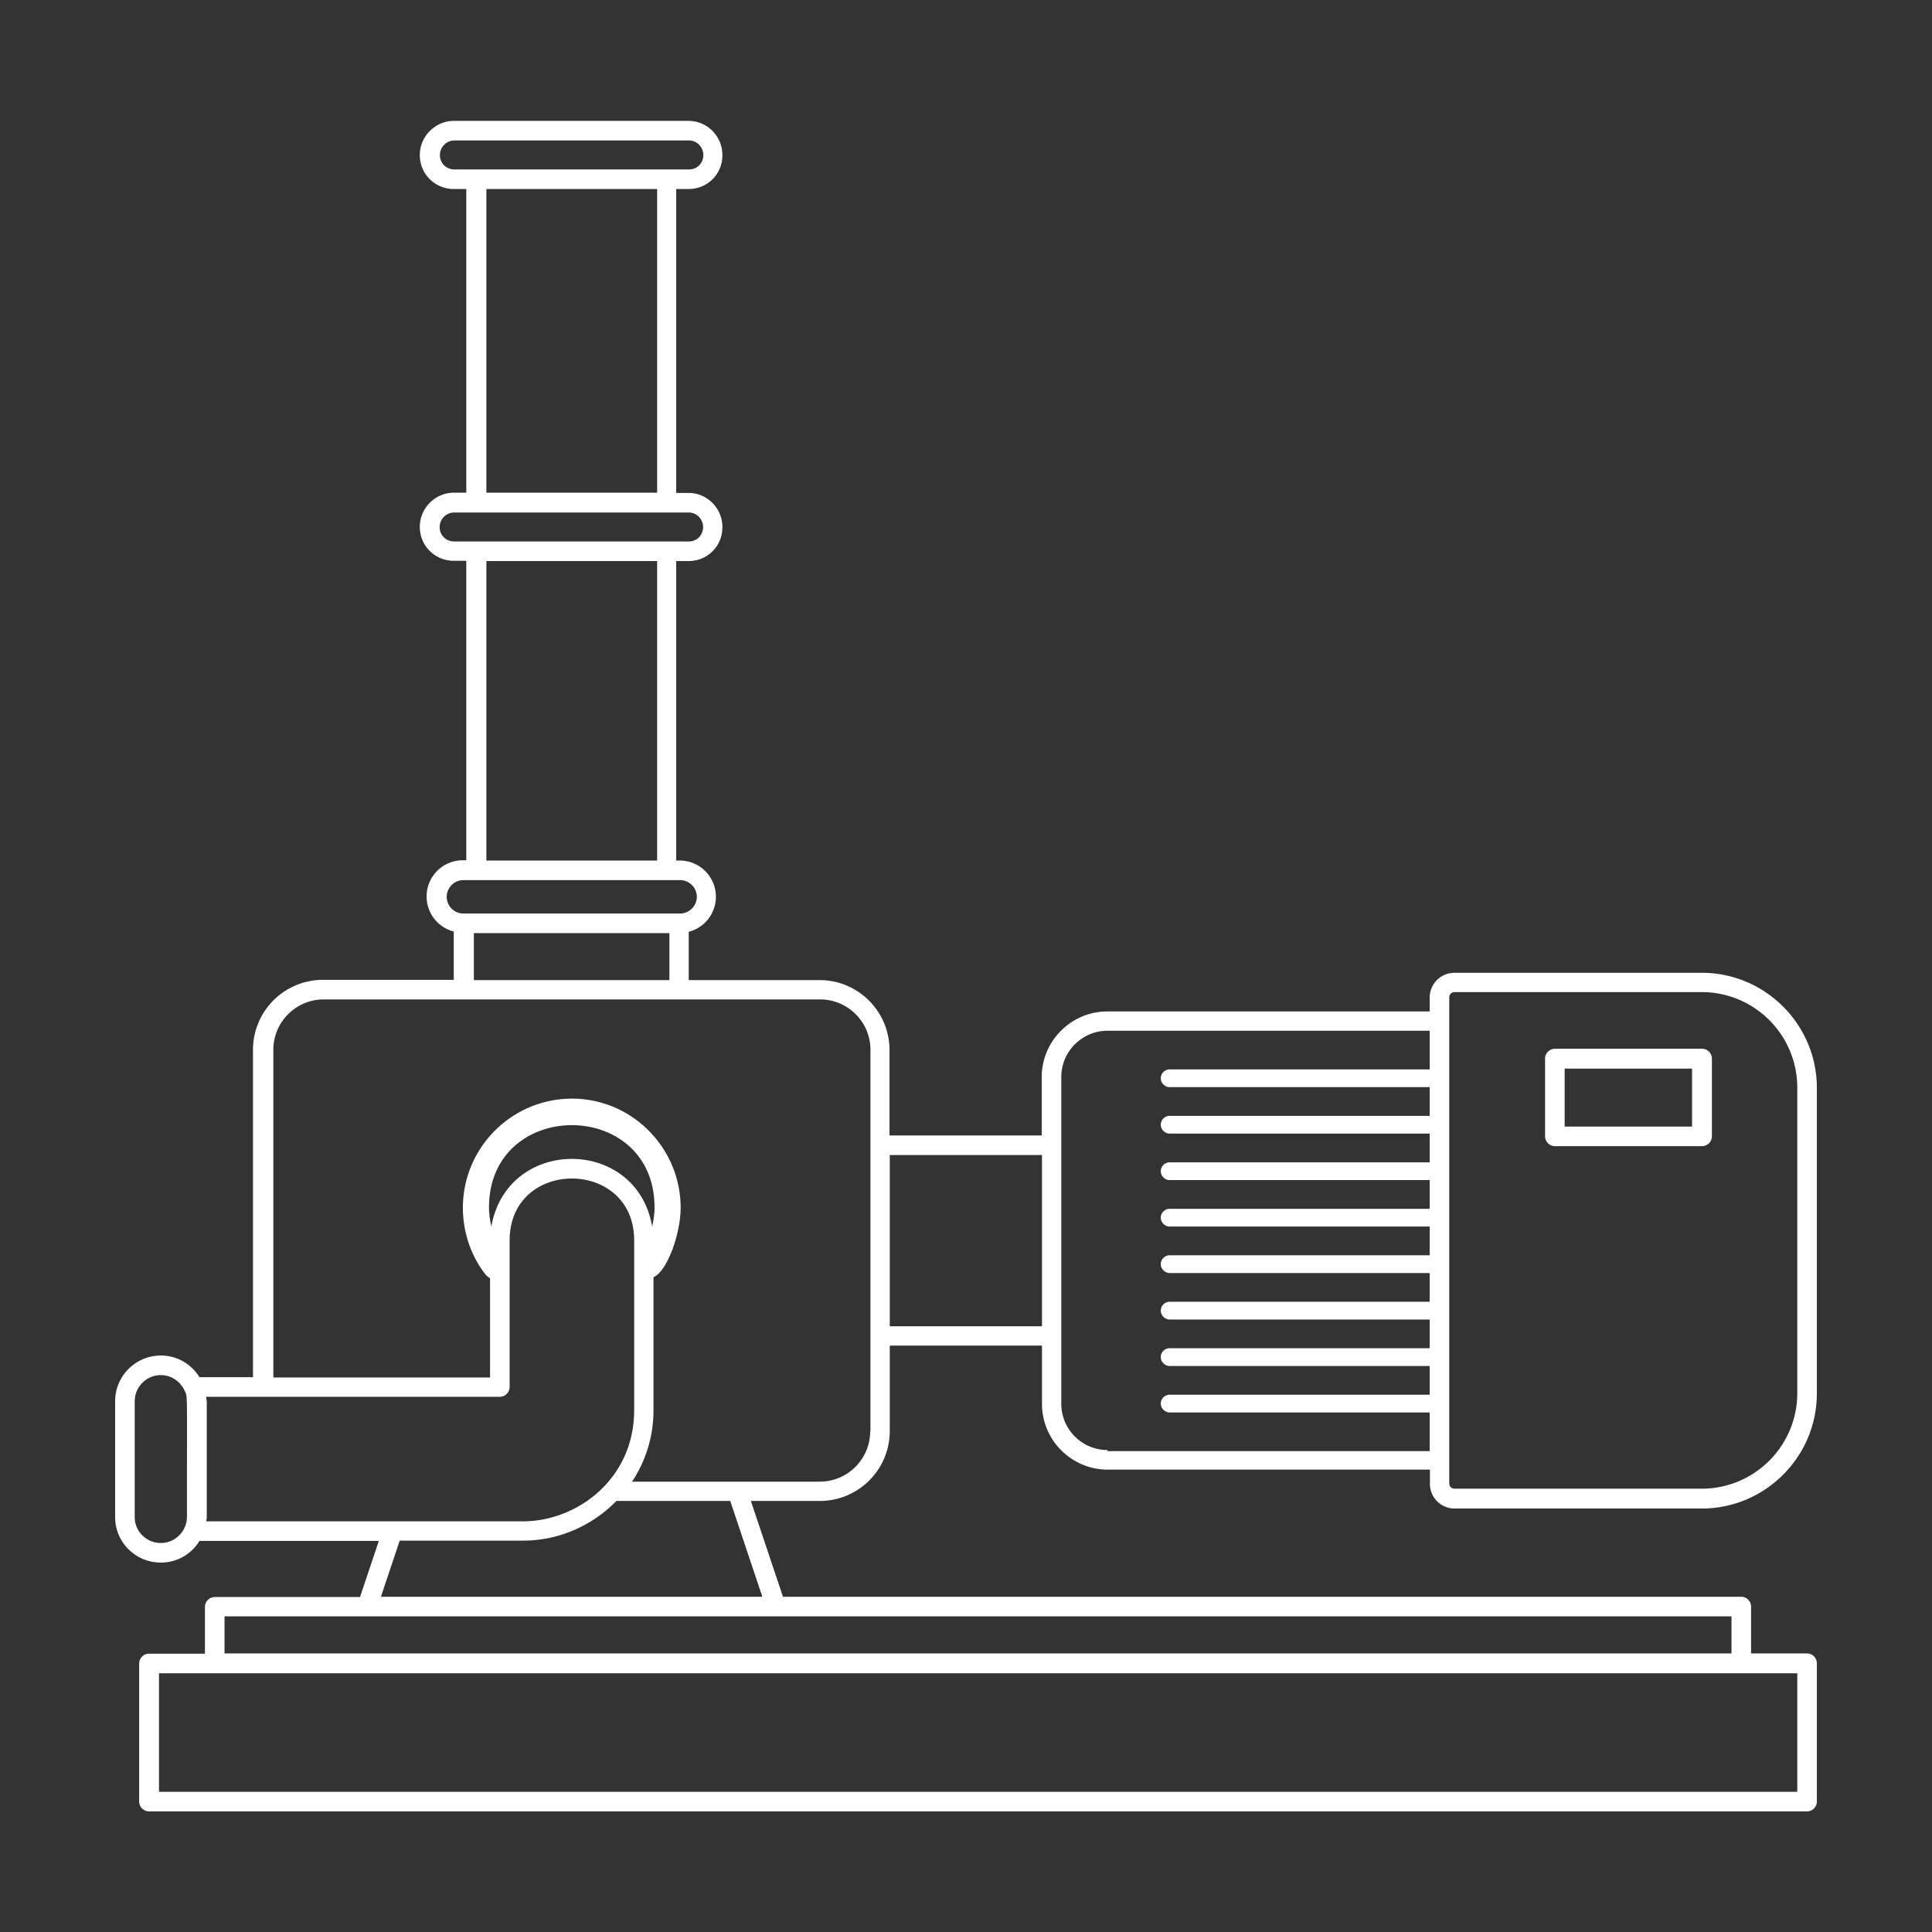
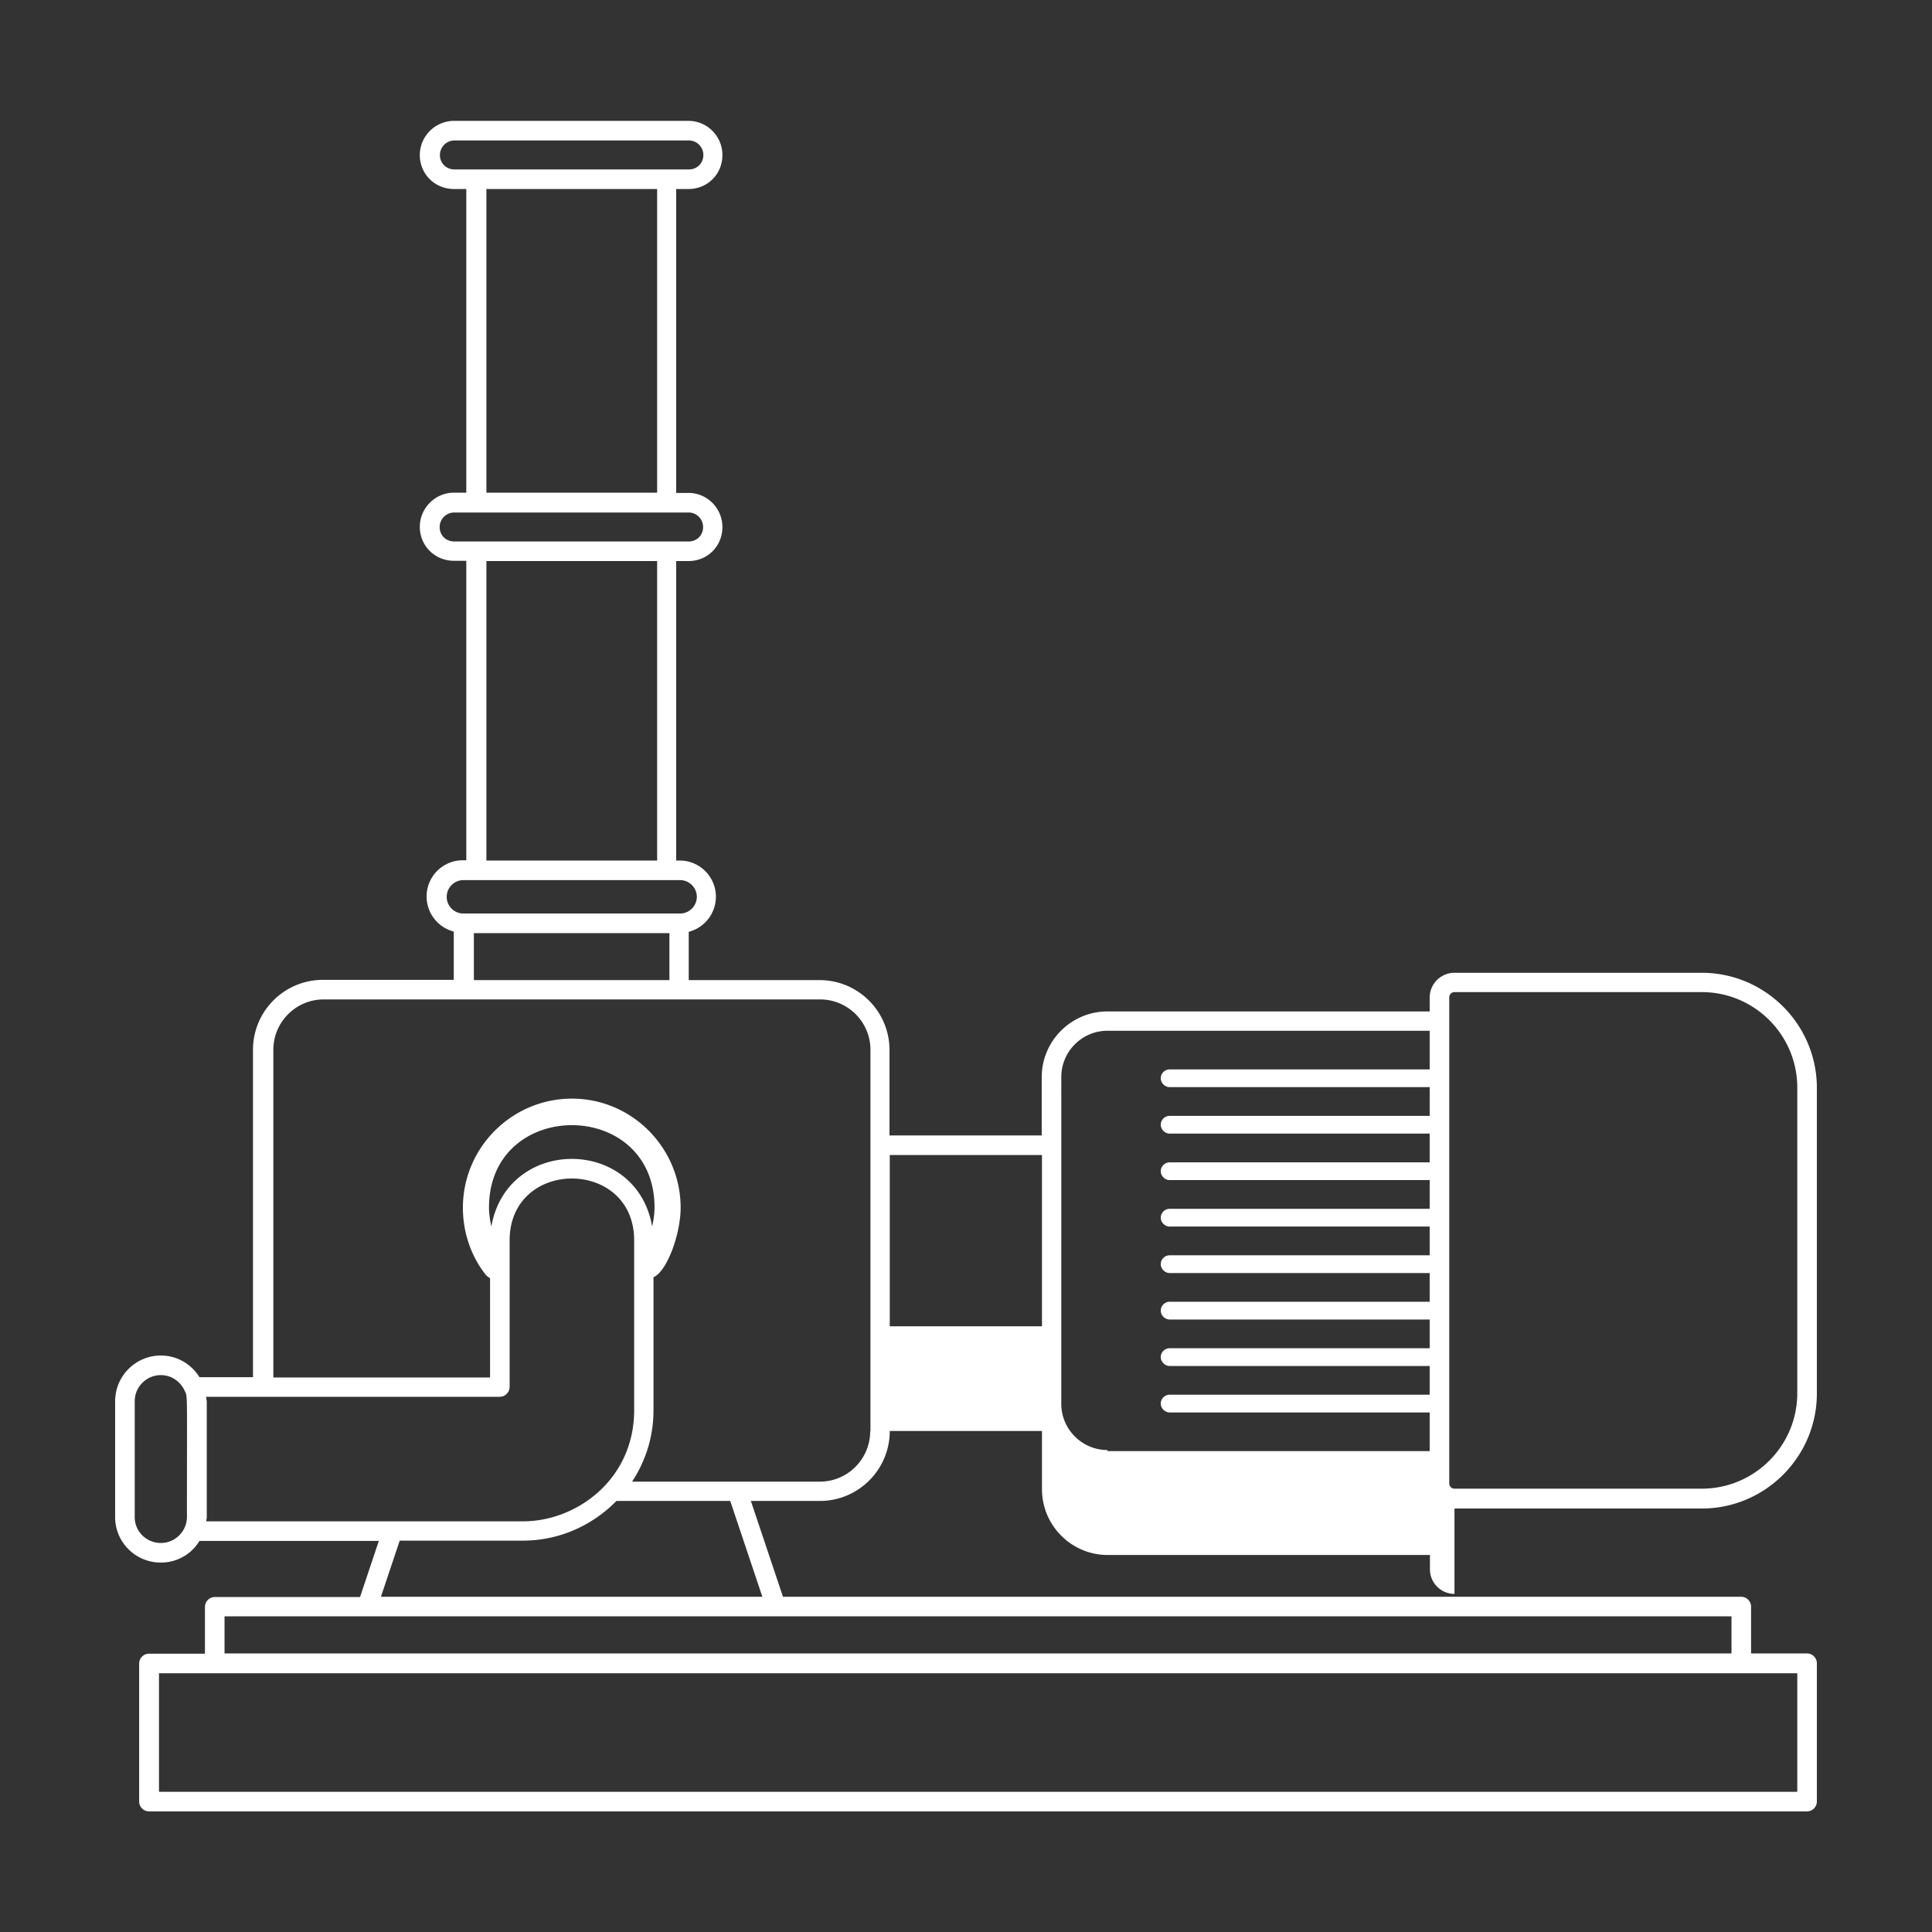
<svg xmlns="http://www.w3.org/2000/svg" version="1.1" width="512" height="512" x="0" y="0" viewBox="0 0 74 74" style="enable-background:new 0 0 512 512" xml:space="preserve" class="">
  <rect x="0" y="0" width="74" height="74" fill="#333333" stroke="none" />
  <g>
-     <path d="M55.71 57.78h9.47c2.43 0 4.41-1.98 4.41-4.41v-11.7c0-2.43-1.98-4.41-4.41-4.41h-9.47a.95.95 0 0 0-.95.95v.53H42.42c-1.39 0-2.52 1.13-2.52 2.52v2.23h-5.83v-3.27c0-1.48-1.2-2.68-2.68-2.68h-5.01v-1.85a1.387 1.387 0 0 0-.35-2.73h-.13V21.49h.47c.73 0 1.3-.57 1.3-1.3 0-.72-.58-1.31-1.3-1.31h-.47V7.24h.47c.73 0 1.3-.57 1.3-1.3 0-.72-.58-1.31-1.3-1.31h-8.98c-.72 0-1.31.59-1.31 1.31 0 .73.58 1.3 1.31 1.3h.47v11.63h-.47c-.72 0-1.31.59-1.31 1.31 0 .73.58 1.3 1.31 1.3h.47v11.47h-.13a1.387 1.387 0 0 0-.35 2.73v1.85h-5.01a2.68 2.68 0 0 0-2.68 2.68v12.54H7.64c-.31-.5-.85-.83-1.48-.83-.96 0-1.75.78-1.75 1.75v4.44c0 .96.78 1.74 1.75 1.74.63 0 1.18-.33 1.48-.83h6.87l-.72 2.15H8.23a.38.38 0 0 0-.38.38v1.79H5.71a.38.38 0 0 0-.38.38V69c0 .21.17.38.38.38h63.5c.21 0 .38-.17.38-.38v-5.29a.38.38 0 0 0-.38-.38h-2.14v-1.79a.38.38 0 0 0-.38-.38h-36.7l-1.23-3.67h2.64c1.48 0 2.68-1.2 2.68-2.68v-3.27h5.83v2.23c0 1.39 1.13 2.52 2.52 2.52h12.34v.53c-.01.53.42.96.94.96zm13.13 10.85H6.09v-4.54h62.75zm-2.52-5.3H8.6v-1.42h57.72zM55.51 38.2c0-.11.09-.2.2-.2h9.47c2.02 0 3.66 1.64 3.66 3.66v11.7c0 2.02-1.64 3.66-3.66 3.66h-9.47a.2.2 0 0 1-.2-.2V38.2zM17.41 6.49c-.32 0-.56-.24-.56-.55s.25-.56.56-.56h8.98c.3 0 .55.25.55.56s-.24.55-.55.55zm1.22.75h6.54v11.63h-6.54zm-1.79 12.95c0-.31.25-.56.56-.56h8.98c.3 0 .55.25.55.56s-.24.55-.55.55H17.4c-.32 0-.56-.24-.56-.55zm1.79 1.3h6.54v11.47h-6.54zm-1.52 12.86c0-.35.29-.64.64-.64h8.3c.35 0 .64.29.64.64s-.29.64-.64.64h-8.3c-.36 0-.64-.29-.64-.64zm1.04 1.39h7.49v1.8h-7.49zM6.16 59.1c-.55 0-1-.44-1-.99v-4.44c0-.55.45-1 1-1 .41 0 .75.25.91.59.12.27.09-.16.09 4.84 0 .55-.45 1-1 1zm1.73-5.6h11.25c.21 0 .38-.17.38-.38v-5.61c0-3.16 4.77-3.16 4.77 0v6.5c0 2.66-2.21 4.26-4.25 4.26H7.9c0-.05.02-.1.02-.16v-4.44l-.03-.17zm17.09-6.52c-.6-3.46-5.56-3.45-6.16 0-.05-.24-.09-.48-.09-.73 0-4.2 6.34-4.21 6.34 0 0 .25-.04.49-.09.73zm4.22 14.18H14.59l.72-2.15h4.72c1.4 0 2.67-.59 3.58-1.52h4.36zm4.13-6.34c0 1.06-.86 1.93-1.93 1.93h-7.19c.52-.79.82-1.72.82-2.73v-5.1c.52-.22 1.04-1.66 1.04-2.66 0-2.3-1.87-4.18-4.16-4.18-2.3 0-4.18 1.87-4.18 4.18 0 .94.31 1.85.87 2.56.05.06.11.1.17.14v3.8h-8.3V40.21c0-1.06.86-1.93 1.93-1.93h19.01c1.06 0 1.93.86 1.93 1.93v14.61zm.75-4.02v-6.56h5.83v6.56zm8.34 4.74c-.97 0-1.77-.79-1.77-1.77V41.25c0-.97.79-1.77 1.77-1.77h12.34v1.48H44.8c-.18 0-.34.15-.34.34 0 .18.16.34.34.34h9.96v1.1H44.8c-.18 0-.34.15-.34.34 0 .18.16.34.34.34h9.96v1.1H44.8c-.18 0-.34.15-.34.34 0 .18.16.34.34.34h9.96v1.1H44.8c-.18 0-.34.15-.34.34 0 .18.16.34.34.34h9.96v1.1H44.8c-.18 0-.34.15-.34.34 0 .18.16.34.34.34h9.96v1.1H44.8c-.18 0-.34.15-.34.34 0 .18.16.34.34.34h9.96v1.1H44.8c-.18 0-.34.15-.34.34 0 .18.16.34.34.34h9.96v1.1H44.8c-.18 0-.34.15-.34.34 0 .18.16.34.34.34h9.96v1.48H42.42z" fill="#ffffff" opacity="1" data-original="#000000" class="" />
-     <path d="M59.56 43.9h5.63c.21 0 .38-.17.38-.38v-2.97a.38.38 0 0 0-.38-.38h-5.63a.38.38 0 0 0-.38.38v2.97c0 .21.17.38.38.38zm.37-2.97h4.88v2.22h-4.88z" fill="#ffffff" opacity="1" data-original="#000000" class="" />
+     <path d="M55.71 57.78h9.47c2.43 0 4.41-1.98 4.41-4.41v-11.7c0-2.43-1.98-4.41-4.41-4.41h-9.47a.95.95 0 0 0-.95.95v.53H42.42c-1.39 0-2.52 1.13-2.52 2.52v2.23h-5.83v-3.27c0-1.48-1.2-2.68-2.68-2.68h-5.01v-1.85a1.387 1.387 0 0 0-.35-2.73h-.13V21.49h.47c.73 0 1.3-.57 1.3-1.3 0-.72-.58-1.31-1.3-1.31h-.47V7.24h.47c.73 0 1.3-.57 1.3-1.3 0-.72-.58-1.31-1.3-1.31h-8.98c-.72 0-1.31.59-1.31 1.31 0 .73.58 1.3 1.31 1.3h.47v11.63h-.47c-.72 0-1.31.59-1.31 1.31 0 .73.58 1.3 1.31 1.3h.47v11.47h-.13a1.387 1.387 0 0 0-.35 2.73v1.85h-5.01a2.68 2.68 0 0 0-2.68 2.68v12.54H7.64c-.31-.5-.85-.83-1.48-.83-.96 0-1.75.78-1.75 1.75v4.44c0 .96.78 1.74 1.75 1.74.63 0 1.18-.33 1.48-.83h6.87l-.72 2.15H8.23a.38.38 0 0 0-.38.38v1.79H5.71a.38.38 0 0 0-.38.38V69c0 .21.17.38.38.38h63.5c.21 0 .38-.17.38-.38v-5.29a.38.38 0 0 0-.38-.38h-2.14v-1.79a.38.38 0 0 0-.38-.38h-36.7l-1.23-3.67h2.64c1.48 0 2.68-1.2 2.68-2.68h5.83v2.23c0 1.39 1.13 2.52 2.52 2.52h12.34v.53c-.01.53.42.96.94.96zm13.13 10.85H6.09v-4.54h62.75zm-2.52-5.3H8.6v-1.42h57.72zM55.51 38.2c0-.11.09-.2.2-.2h9.47c2.02 0 3.66 1.64 3.66 3.66v11.7c0 2.02-1.64 3.66-3.66 3.66h-9.47a.2.2 0 0 1-.2-.2V38.2zM17.41 6.49c-.32 0-.56-.24-.56-.55s.25-.56.56-.56h8.98c.3 0 .55.25.55.56s-.24.55-.55.55zm1.22.75h6.54v11.63h-6.54zm-1.79 12.95c0-.31.25-.56.56-.56h8.98c.3 0 .55.25.55.56s-.24.55-.55.55H17.4c-.32 0-.56-.24-.56-.55zm1.79 1.3h6.54v11.47h-6.54zm-1.52 12.86c0-.35.29-.64.64-.64h8.3c.35 0 .64.29.64.64s-.29.64-.64.64h-8.3c-.36 0-.64-.29-.64-.64zm1.04 1.39h7.49v1.8h-7.49zM6.16 59.1c-.55 0-1-.44-1-.99v-4.44c0-.55.45-1 1-1 .41 0 .75.25.91.59.12.27.09-.16.09 4.84 0 .55-.45 1-1 1zm1.73-5.6h11.25c.21 0 .38-.17.38-.38v-5.61c0-3.16 4.77-3.16 4.77 0v6.5c0 2.66-2.21 4.26-4.25 4.26H7.9c0-.05.02-.1.02-.16v-4.44l-.03-.17zm17.09-6.52c-.6-3.46-5.56-3.45-6.16 0-.05-.24-.09-.48-.09-.73 0-4.2 6.34-4.21 6.34 0 0 .25-.04.49-.09.73zm4.22 14.18H14.59l.72-2.15h4.72c1.4 0 2.67-.59 3.58-1.52h4.36zm4.13-6.34c0 1.06-.86 1.93-1.93 1.93h-7.19c.52-.79.82-1.72.82-2.73v-5.1c.52-.22 1.04-1.66 1.04-2.66 0-2.3-1.87-4.18-4.16-4.18-2.3 0-4.18 1.87-4.18 4.18 0 .94.31 1.85.87 2.56.05.06.11.1.17.14v3.8h-8.3V40.21c0-1.06.86-1.93 1.93-1.93h19.01c1.06 0 1.93.86 1.93 1.93v14.61zm.75-4.02v-6.56h5.83v6.56zm8.34 4.74c-.97 0-1.77-.79-1.77-1.77V41.25c0-.97.79-1.77 1.77-1.77h12.34v1.48H44.8c-.18 0-.34.15-.34.34 0 .18.16.34.34.34h9.96v1.1H44.8c-.18 0-.34.15-.34.34 0 .18.16.34.34.34h9.96v1.1H44.8c-.18 0-.34.15-.34.34 0 .18.16.34.34.34h9.96v1.1H44.8c-.18 0-.34.15-.34.34 0 .18.16.34.34.34h9.96v1.1H44.8c-.18 0-.34.15-.34.34 0 .18.16.34.34.34h9.96v1.1H44.8c-.18 0-.34.15-.34.34 0 .18.16.34.34.34h9.96v1.1H44.8c-.18 0-.34.15-.34.34 0 .18.16.34.34.34h9.96v1.1H44.8c-.18 0-.34.15-.34.34 0 .18.16.34.34.34h9.96v1.48H42.42z" fill="#ffffff" opacity="1" data-original="#000000" class="" />
  </g>
</svg>